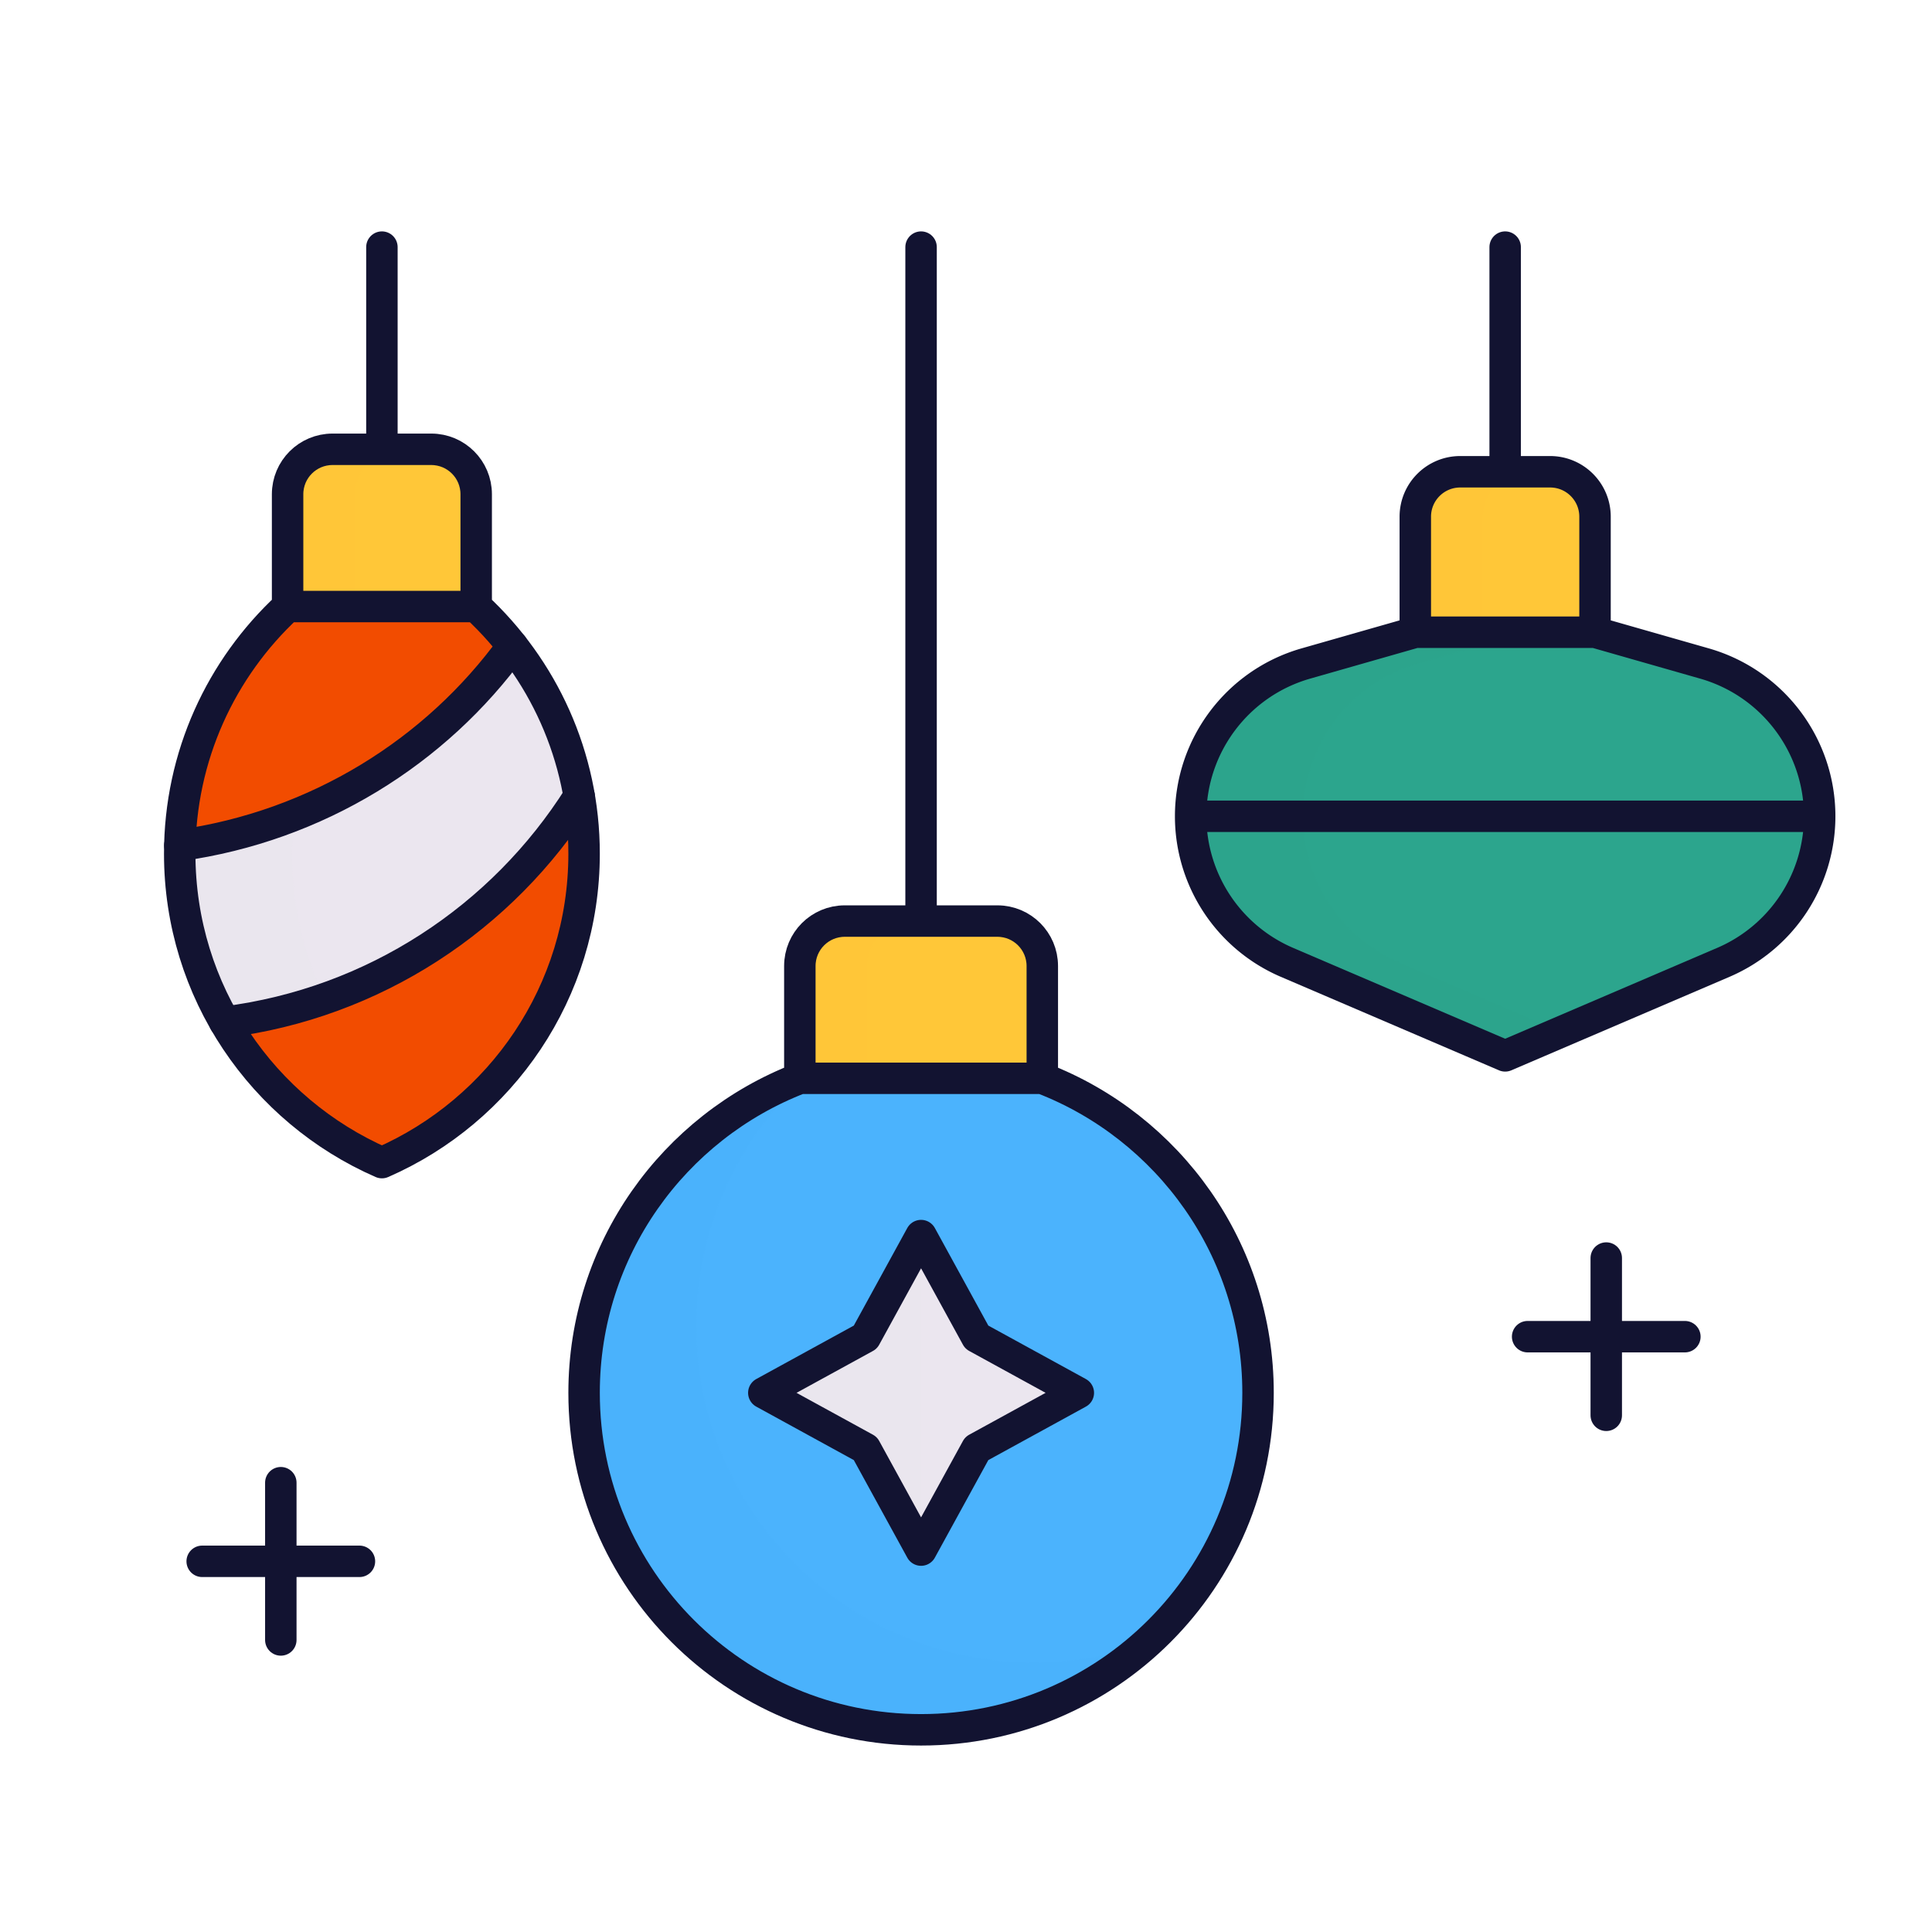
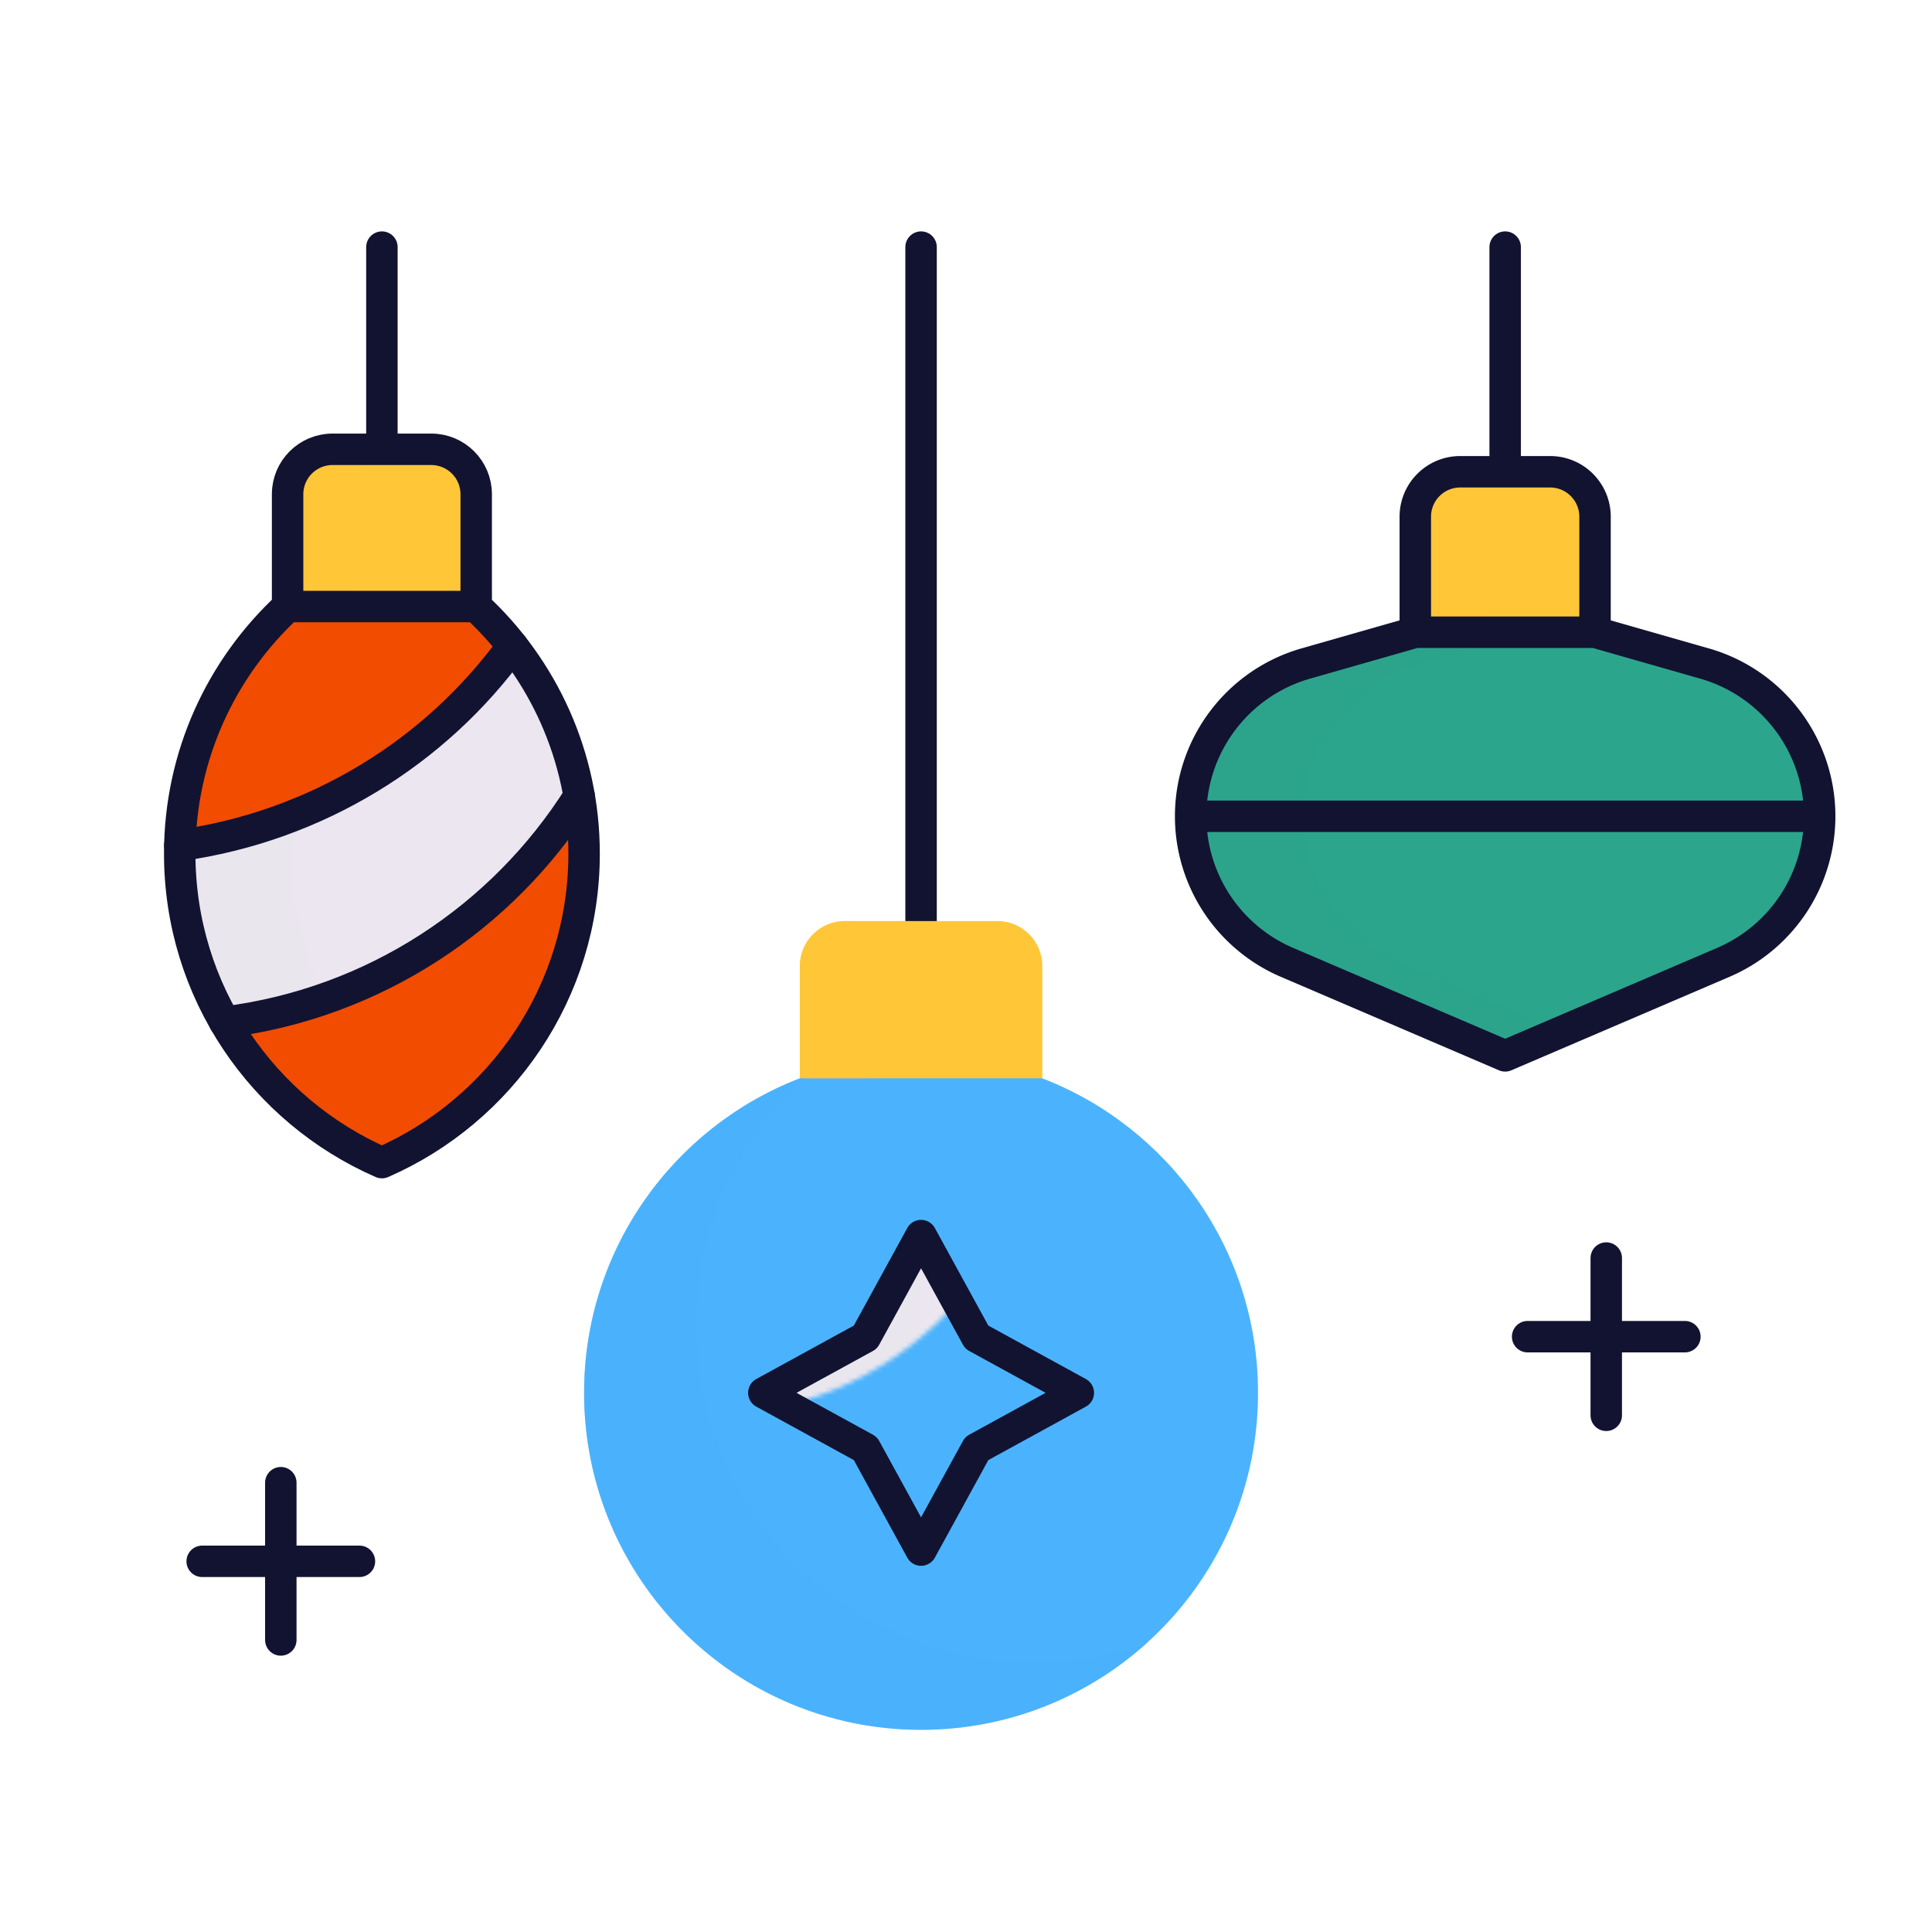
<svg xmlns="http://www.w3.org/2000/svg" xmlns:xlink="http://www.w3.org/1999/xlink" width="430" height="430" style="width:100%;height:100%;transform:translate3d(0,0,0);content-visibility:visible" viewBox="0 0 430 430">
  <defs>
    <mask id="o" mask-type="alpha">
      <g filter="url(#a)">
        <path fill="#fff" d="M0 0h430v430H0z" opacity="0" />
        <use xlink:href="#b" />
      </g>
    </mask>
    <mask id="B" mask-type="alpha">
      <use xlink:href="#c" />
    </mask>
    <mask id="A" mask-type="alpha">
      <g filter="url(#d)">
        <path fill="#fff" d="M0 0h430v430H0z" opacity="0" />
        <use xlink:href="#g" />
      </g>
    </mask>
    <mask id="z" mask-type="alpha">
      <use xlink:href="#h" />
    </mask>
    <mask id="x" mask-type="alpha">
      <use xlink:href="#i" />
    </mask>
    <mask id="v" mask-type="alpha">
      <use xlink:href="#j" />
    </mask>
    <mask id="u" mask-type="alpha">
      <use xlink:href="#k" />
    </mask>
    <mask id="s" mask-type="alpha">
      <use xlink:href="#l" />
    </mask>
    <mask id="r" mask-type="alpha">
      <use xlink:href="#m" />
    </mask>
    <clipPath id="p">
      <path d="M0 0h430v430H0z" />
    </clipPath>
    <clipPath id="w">
      <path d="M0 0h430v430H0z" />
    </clipPath>
    <clipPath id="y">
      <path d="M0 0h430v430H0z" />
    </clipPath>
    <clipPath id="n">
-       <path d="M0 0h430v430H0z" />
-     </clipPath>
+       </clipPath>
    <clipPath id="t">
      <path d="M0 0h430v430H0z" />
    </clipPath>
    <clipPath id="q">
      <path d="M0 0h430v430H0z" />
    </clipPath>
    <path id="h" style="display:none" />
    <path id="j" fill="red" d="M26.982-72.5C55.072-61.665 75-34.41 75-2.5c0 41.421-33.579 75-75 75s-75-33.579-75-75c0-31.91 19.928-59.165 48.018-70" style="display:block" transform="translate(205 312.5)" />
-     <path id="k" fill="red" d="M26.982-72.5C55.072-61.665 75-34.41 75-2.5c0 41.421-33.579 75-75 75s-75-33.579-75-75c0-31.91 19.928-59.165 48.018-70" style="display:block" transform="translate(205 312.5)" />
+     <path id="k" fill="red" d="M26.982-72.5c0 41.421-33.579 75-75 75s-75-33.579-75-75c0-31.91 19.928-59.165 48.018-70" style="display:block" transform="translate(205 312.5)" />
    <path id="l" style="display:none" />
    <path id="m" style="display:none" />
    <g id="c" clip-path="url(#n)" mask="url(#o)" style="display:none">
      <path />
      <path style="mix-blend-mode:multiply" />
    </g>
    <g id="b" style="display:none">
      <path />
      <path />
    </g>
    <g id="g" style="display:none">
      <path />
      <path />
    </g>
    <g id="i" style="display:none">
      <path />
      <path style="mix-blend-mode:multiply" />
    </g>
    <filter id="a" width="100%" height="100%" x="0%" y="0%" filterUnits="objectBoundingBox">
      <feComponentTransfer in="SourceGraphic">
        <feFuncA tableValues="1.0 0.0" type="table" />
      </feComponentTransfer>
    </filter>
    <filter id="d" width="100%" height="100%" x="0%" y="0%" filterUnits="objectBoundingBox">
      <feComponentTransfer in="SourceGraphic">
        <feFuncA tableValues="1.0 0.0" type="table" />
      </feComponentTransfer>
    </filter>
  </defs>
  <g clip-path="url(#p)">
    <g clip-path="url(#q)" style="display:none">
      <path fill="none" class="primary" style="display:none" />
      <path fill="none" class="primary" style="display:none" />
      <path fill="none" class="primary" style="display:none" />
      <g style="display:none">
        <path class="quinary" />
        <path class="secondary" />
-         <path class="secondary" style="mix-blend-mode:multiply" />
        <path class="quinary" style="mix-blend-mode:multiply" />
      </g>
      <g style="display:none">
        <path class="senary" />
        <path class="secondary" />
        <path class="secondary" style="mix-blend-mode:multiply" />
        <path class="senary" style="mix-blend-mode:multiply" />
      </g>
      <g mask="url(#r)" style="display:none">
        <path class="tertiary" />
        <path class="tertiary" style="mix-blend-mode:multiply" />
        <path class="tertiary" />
        <path class="tertiary" style="mix-blend-mode:multiply" />
      </g>
      <g style="display:none">
        <path class="tertiary" />
        <path class="tertiary" style="mix-blend-mode:multiply" />
        <path class="quaternary" />
        <path class="quaternary" />
        <path class="secondary" />
        <path class="secondary" style="mix-blend-mode:multiply" />
        <path class="quaternary" style="mix-blend-mode:multiply" />
        <path class="quaternary" style="mix-blend-mode:multiply" />
      </g>
      <path fill="none" class="primary" style="display:none" />
      <path fill="none" class="primary" style="display:none" />
      <g fill="none" style="display:none">
        <path class="primary" />
        <path class="primary" />
        <path class="primary" />
      </g>
      <g fill="none" style="display:none">
        <path class="primary" />
        <path class="primary" />
        <path class="primary" />
      </g>
      <g fill="none" mask="url(#s)" style="display:none">
        <path class="primary" />
        <path class="primary" />
      </g>
      <g fill="none" style="display:none">
        <path class="primary" />
        <path class="primary" />
      </g>
    </g>
    <g clip-path="url(#t)" style="display:block">
      <path fill="none" stroke="#121331" stroke-linecap="round" stroke-linejoin="round" stroke-width="7" d="M0-22.5v47.25" class="primary" style="display:block" transform="translate(85 77.5)" />
      <path fill="none" stroke="#121331" stroke-linecap="round" stroke-linejoin="round" stroke-width="7" d="M0-25v53.75" class="primary" style="display:block" transform="translate(335 80)" />
      <path fill="none" stroke="#121331" stroke-linecap="round" stroke-linejoin="round" stroke-width="7" d="M0-75V75" class="primary" style="display:block" transform="translate(205 130)" />
      <g style="display:block">
        <path fill="#2CA58D" d="m335 235 48.564-20.814a35.37 35.37 0 0 0 21.286-29.248l-.022-.013v-6.376l.035.013c-1.273-14.475-11.339-26.841-25.515-30.892L355 140.714l-20-10-20 10-24.348 6.956c-14.179 4.051-24.245 16.42-25.516 30.898l.006-.002v6.404l.01-.001a35.37 35.37 0 0 0 21.284 29.217z" class="quinary" />
        <path fill="#FFC738" d="M315 140.714h40V115c0-5.523-4.477-10-10-10h-20c-5.523 0-10 4.477-10 10z" class="secondary" />
        <path fill="#FFC738" d="M2.5 17.857h-15V-7.857c0-5.523 4.477-10 10-10h15c-5.523 0-10 4.477-10 10z" class="secondary" opacity=".5" style="mix-blend-mode:multiply" transform="translate(327.5 122.857)" />
        <path fill="#2CA58D" d="m41.175 41.785-12.5 5.358-48.564-20.814A35.37 35.37 0 0 1-41.161-2.77l-.008-.109-.013-6.413.007-.161c1.333-14.407 11.377-26.698 25.501-30.734l24.349-6.956h25L9.326-40.187C-5.857-35.848-16.325-21.97-16.325-6.179A35.37 35.37 0 0 0 5.111 26.329z" class="quinary" opacity=".5" style="mix-blend-mode:multiply" transform="translate(306.325 187.857)" />
      </g>
      <g style="display:block">
        <path fill="#4BB3FD" d="M205 385c41.421 0 75-33.579 75-75 0-31.91-19.928-59.165-48.018-70L205 230l-26.982 10C149.928 250.835 130 278.09 130 310c0 41.421 33.579 75 75 75" class="senary" />
        <path fill="#FFC738" d="M178.018 240h53.964v-25c0-5.523-4.478-10-10-10h-33.964c-5.523 0-10 4.477-10 10z" class="secondary" />
        <path fill="#FFC738" d="M2.5 17.5h-15v-25c0-5.523 4.477-10 10-10h15c-5.523 0-10 4.477-10 10z" class="secondary" opacity=".5" style="mix-blend-mode:multiply" transform="translate(190.518 222.5)" />
        <path fill="#4BB3FD" d="M62.657 53.121A74.9 74.9 0 0 1 37.344 57.5c-41.421 0-75-33.579-75-75 0-21.731 9.242-41.303 24.009-55h-.991c-28.09 10.835-48.018 38.09-48.018 70 0 41.421 33.579 75 75 75 19.36 0 37.007-7.336 50.313-19.379" class="senary" opacity=".5" style="mix-blend-mode:multiply" transform="translate(192.656 312.5)" />
      </g>
      <g fill="#EBE6EF" mask="url(#u)" style="display:block">
        <path d="m367.391 297.609 17.809 9.76c2.077 1.139 2.077 4.123 0 5.262l-17.809 9.76-9.76 17.809c-1.139 2.077-4.123 2.077-5.262 0l-9.76-17.809-17.809-9.76c-2.077-1.139-2.077-4.123 0-5.262l17.809-9.76 9.76-17.809c1.139-2.077 4.123-2.077 5.262 0z" class="tertiary" />
        <path d="m13.507 30.2-9.76-17.809-17.809-9.76-.006-.004c-2.07-1.14-2.069-4.116.002-5.256l17.813-9.762 9.76-17.809.004-.006a2.97 2.97 0 0 1 2.627-1.552v63.516a2.97 2.97 0 0 1-2.631-1.558" class="tertiary" opacity=".5" style="mix-blend-mode:multiply" transform="translate(338.862 310)" />
        <path d="m217.391 297.609 17.809 9.76c2.077 1.139 2.077 4.123 0 5.262l-17.809 9.76-9.76 17.809c-1.139 2.077-4.123 2.077-5.262 0l-9.76-17.809-17.809-9.76c-2.077-1.139-2.077-4.123 0-5.262l17.809-9.76 9.76-17.809c1.139-2.077 4.123-2.077 5.262 0z" class="tertiary" />
        <path d="m13.507 30.2-9.76-17.809-17.809-9.76-.006-.004c-2.07-1.14-2.069-4.116.002-5.256l17.813-9.762 9.76-17.809.004-.006a2.97 2.97 0 0 1 2.627-1.552v63.516a2.97 2.97 0 0 1-2.631-1.558" class="tertiary" opacity=".5" style="mix-blend-mode:multiply" transform="translate(188.862 310)" />
      </g>
      <g style="display:block">
        <path fill="#EBE6EF" d="M97.706 221.988 130 190.004c0-18.672-6.823-35.75-18.112-48.877l-32.47 25.503-38.149 9.558A75.5 75.5 0 0 0 40 190c0 16.322 5.214 31.426 14.067 43.737z" class="tertiary" />
        <path fill="#EBE6EF" d="M17.666 21.982-3.6 27.707a75 75 0 0 1-8.724-15.884 74 74 0 0 1-2.036-5.762 75 75 0 0 1-3.306-22.092c0-3.32.216-6.59.634-9.796l25.269-1.88a75.5 75.5 0 0 0-.903 11.676c0 13.873 3.766 26.866 10.332 38.013" class="tertiary" opacity=".5" style="mix-blend-mode:multiply" transform="translate(57.666 206.03)" />
        <path fill="#F24C00" d="M114.078 143.794a75.5 75.5 0 0 0-8.091-8.794l-20.989-10-20.989 10c-14.351 13.311-23.483 32.17-23.987 53.167 30.509-4.279 56.981-20.823 74.056-44.373m14.834 33.414A75.5 75.5 0 0 1 130 190.003c0 30.288-17.954 56.382-43.799 68.222a2.87 2.87 0 0 1-2.393.001c-14.197-6.502-26.013-17.304-33.782-30.74 33.228-4.172 61.822-23.229 78.886-50.278" class="quaternary" />
        <path fill="#FFC738" d="M64.009 135h41.978v-25c0-5.523-4.477-10-10-10H74.009c-5.523 0-10 4.477-10 10z" class="secondary" />
        <path fill="#FFC738" d="M2.5 17.5h-15v-25c0-5.523 4.477-10 10-10h15c-5.523 0-10 4.477-10 10z" class="secondary" opacity=".5" style="mix-blend-mode:multiply" transform="translate(76.509 117.5)" />
        <path fill="#F24C00" d="M-23.739-12.94C-15.97.496-4.153 11.299 10.044 17.801a2.87 2.87 0 0 0 2.393-.002 75 75 0 0 0 11.302-6.419A75.3 75.3 0 0 1-1.483-18.149a109 109 0 0 1-22.256 5.209" class="quaternary" style="mix-blend-mode:multiply" transform="translate(73.764 240.426)" />
        <path fill="#F24C00" d="M-24.493 26.584c.504-20.997 9.635-39.856 23.986-53.167h25C11.69-14.708 3.041 1.583.966 19.868a111 111 0 0 1-25.459 6.716" class="quaternary" style="mix-blend-mode:multiply" transform="translate(64.515 161.583)" />
      </g>
      <path fill="none" stroke="#121331" stroke-linecap="round" stroke-linejoin="round" stroke-width="7" d="M-17.5 0h35M0 17.5v-35" class="primary" style="display:block" transform="rotate(90 30 327.5)" />
      <path fill="none" stroke="#121331" stroke-linecap="round" stroke-linejoin="round" stroke-width="7" d="M-17.5 0h35M0 17.5v-35" class="primary" style="display:block" transform="translate(62.5 347.5)" />
      <g fill="none" stroke="#121331" stroke-linecap="round" stroke-linejoin="round" stroke-width="7" style="display:block">
        <path d="M128.912 177.207c-17.065 27.05-45.659 46.107-78.887 50.279m64.053-83.692c-17.074 23.55-43.547 40.094-74.056 44.373" class="primary" />
        <path d="M105.987 135C120.757 148.698 130 168.271 130 190.003c0 30.753-18.51 57.183-44.996 68.757C58.513 247.188 40 220.755 40 189.999c0-21.73 9.242-41.302 24.009-54.999m41.978 0H64.009v-25c0-5.523 4.477-10 10-10h21.978c5.523 0 10 4.477 10 10z" class="primary" />
      </g>
      <path fill="none" stroke="#121331" stroke-linecap="round" stroke-linejoin="round" stroke-width="7" d="M405 181.678H265m50-40.964-24.348 6.957C275.468 152.009 265 165.887 265 181.678a35.37 35.37 0 0 0 21.436 32.509L335 235l48.564-20.813A35.37 35.37 0 0 0 405 181.678c0-15.791-10.468-29.669-25.652-34.007L355 140.714m0 0h-40V115c0-5.523 4.477-10 10-10h20c5.523 0 10 4.477 10 10z" class="primary" style="display:block" />
      <g mask="url(#v)" style="display:block">
        <path fill="none" stroke="#121331" stroke-linecap="round" stroke-linejoin="round" stroke-width="7" d="m390 310-22.609-12.391L355 275l-12.391 22.609L320 310l22.609 12.391L355 345l12.391-22.609zm-150 0-22.609-12.391L205 275l-12.391 22.609L170 310l22.609 12.391L205 345l12.391-22.609z" class="primary" />
      </g>
-       <path fill="none" stroke="#121331" stroke-linecap="round" stroke-linejoin="round" stroke-width="7" d="M231.982 240C260.072 250.835 280 278.09 280 310c0 41.421-33.579 75-75 75s-75-33.579-75-75c0-31.91 19.928-59.165 48.018-70m53.964 0h-53.964v-25c0-5.523 4.477-10 10-10h33.964c5.523 0 10 4.477 10 10z" class="primary" style="display:block" />
    </g>
    <g clip-path="url(#w)" style="display:none">
      <path fill="none" class="primary" style="display:none" />
      <path fill="none" class="primary" style="display:none" />
      <path fill="none" class="primary" style="display:none" />
      <g style="display:none">
        <path class="quinary" />
        <path class="quinary" style="mix-blend-mode:multiply" />
        <path class="secondary" />
        <path class="secondary" style="mix-blend-mode:multiply" />
      </g>
      <g style="display:none">
        <path class="senary" />
        <path class="secondary" />
        <path class="secondary" style="mix-blend-mode:multiply" />
        <path class="senary" style="mix-blend-mode:multiply" />
        <path class="tertiary" />
        <path class="tertiary" style="mix-blend-mode:multiply" />
      </g>
      <g style="display:none">
        <path class="quaternary" />
        <path class="quaternary" style="mix-blend-mode:multiply" />
      </g>
      <g mask="url(#x)" style="display:none">
        <path class="quaternary" />
      </g>
      <g clip-path="url(#y)" mask="url(#z)" style="display:none">
        <g mask="url(#A)" style="display:none">
          <path class="tertiary" />
          <path class="tertiary" style="mix-blend-mode:multiply" />
        </g>
        <g mask="url(#B)" style="display:none">
          <path class="tertiary" />
        </g>
      </g>
      <g style="display:none">
        <path class="secondary" />
        <path class="secondary" style="mix-blend-mode:multiply" />
      </g>
      <path fill="none" class="primary" style="display:none" />
      <path fill="none" class="primary" style="display:none" />
      <g fill="none" style="display:none">
        <path class="primary" />
        <path class="primary" />
      </g>
      <g fill="none" style="display:none">
        <path class="primary" />
        <path class="primary" />
      </g>
      <g fill="none" style="display:none">
        <path class="primary" />
        <path class="primary" />
        <path class="primary" />
      </g>
      <path fill="none" class="primary" style="display:none" />
      <g fill="none" style="display:none">
        <path class="primary" />
        <path class="primary" />
      </g>
    </g>
  </g>
</svg>